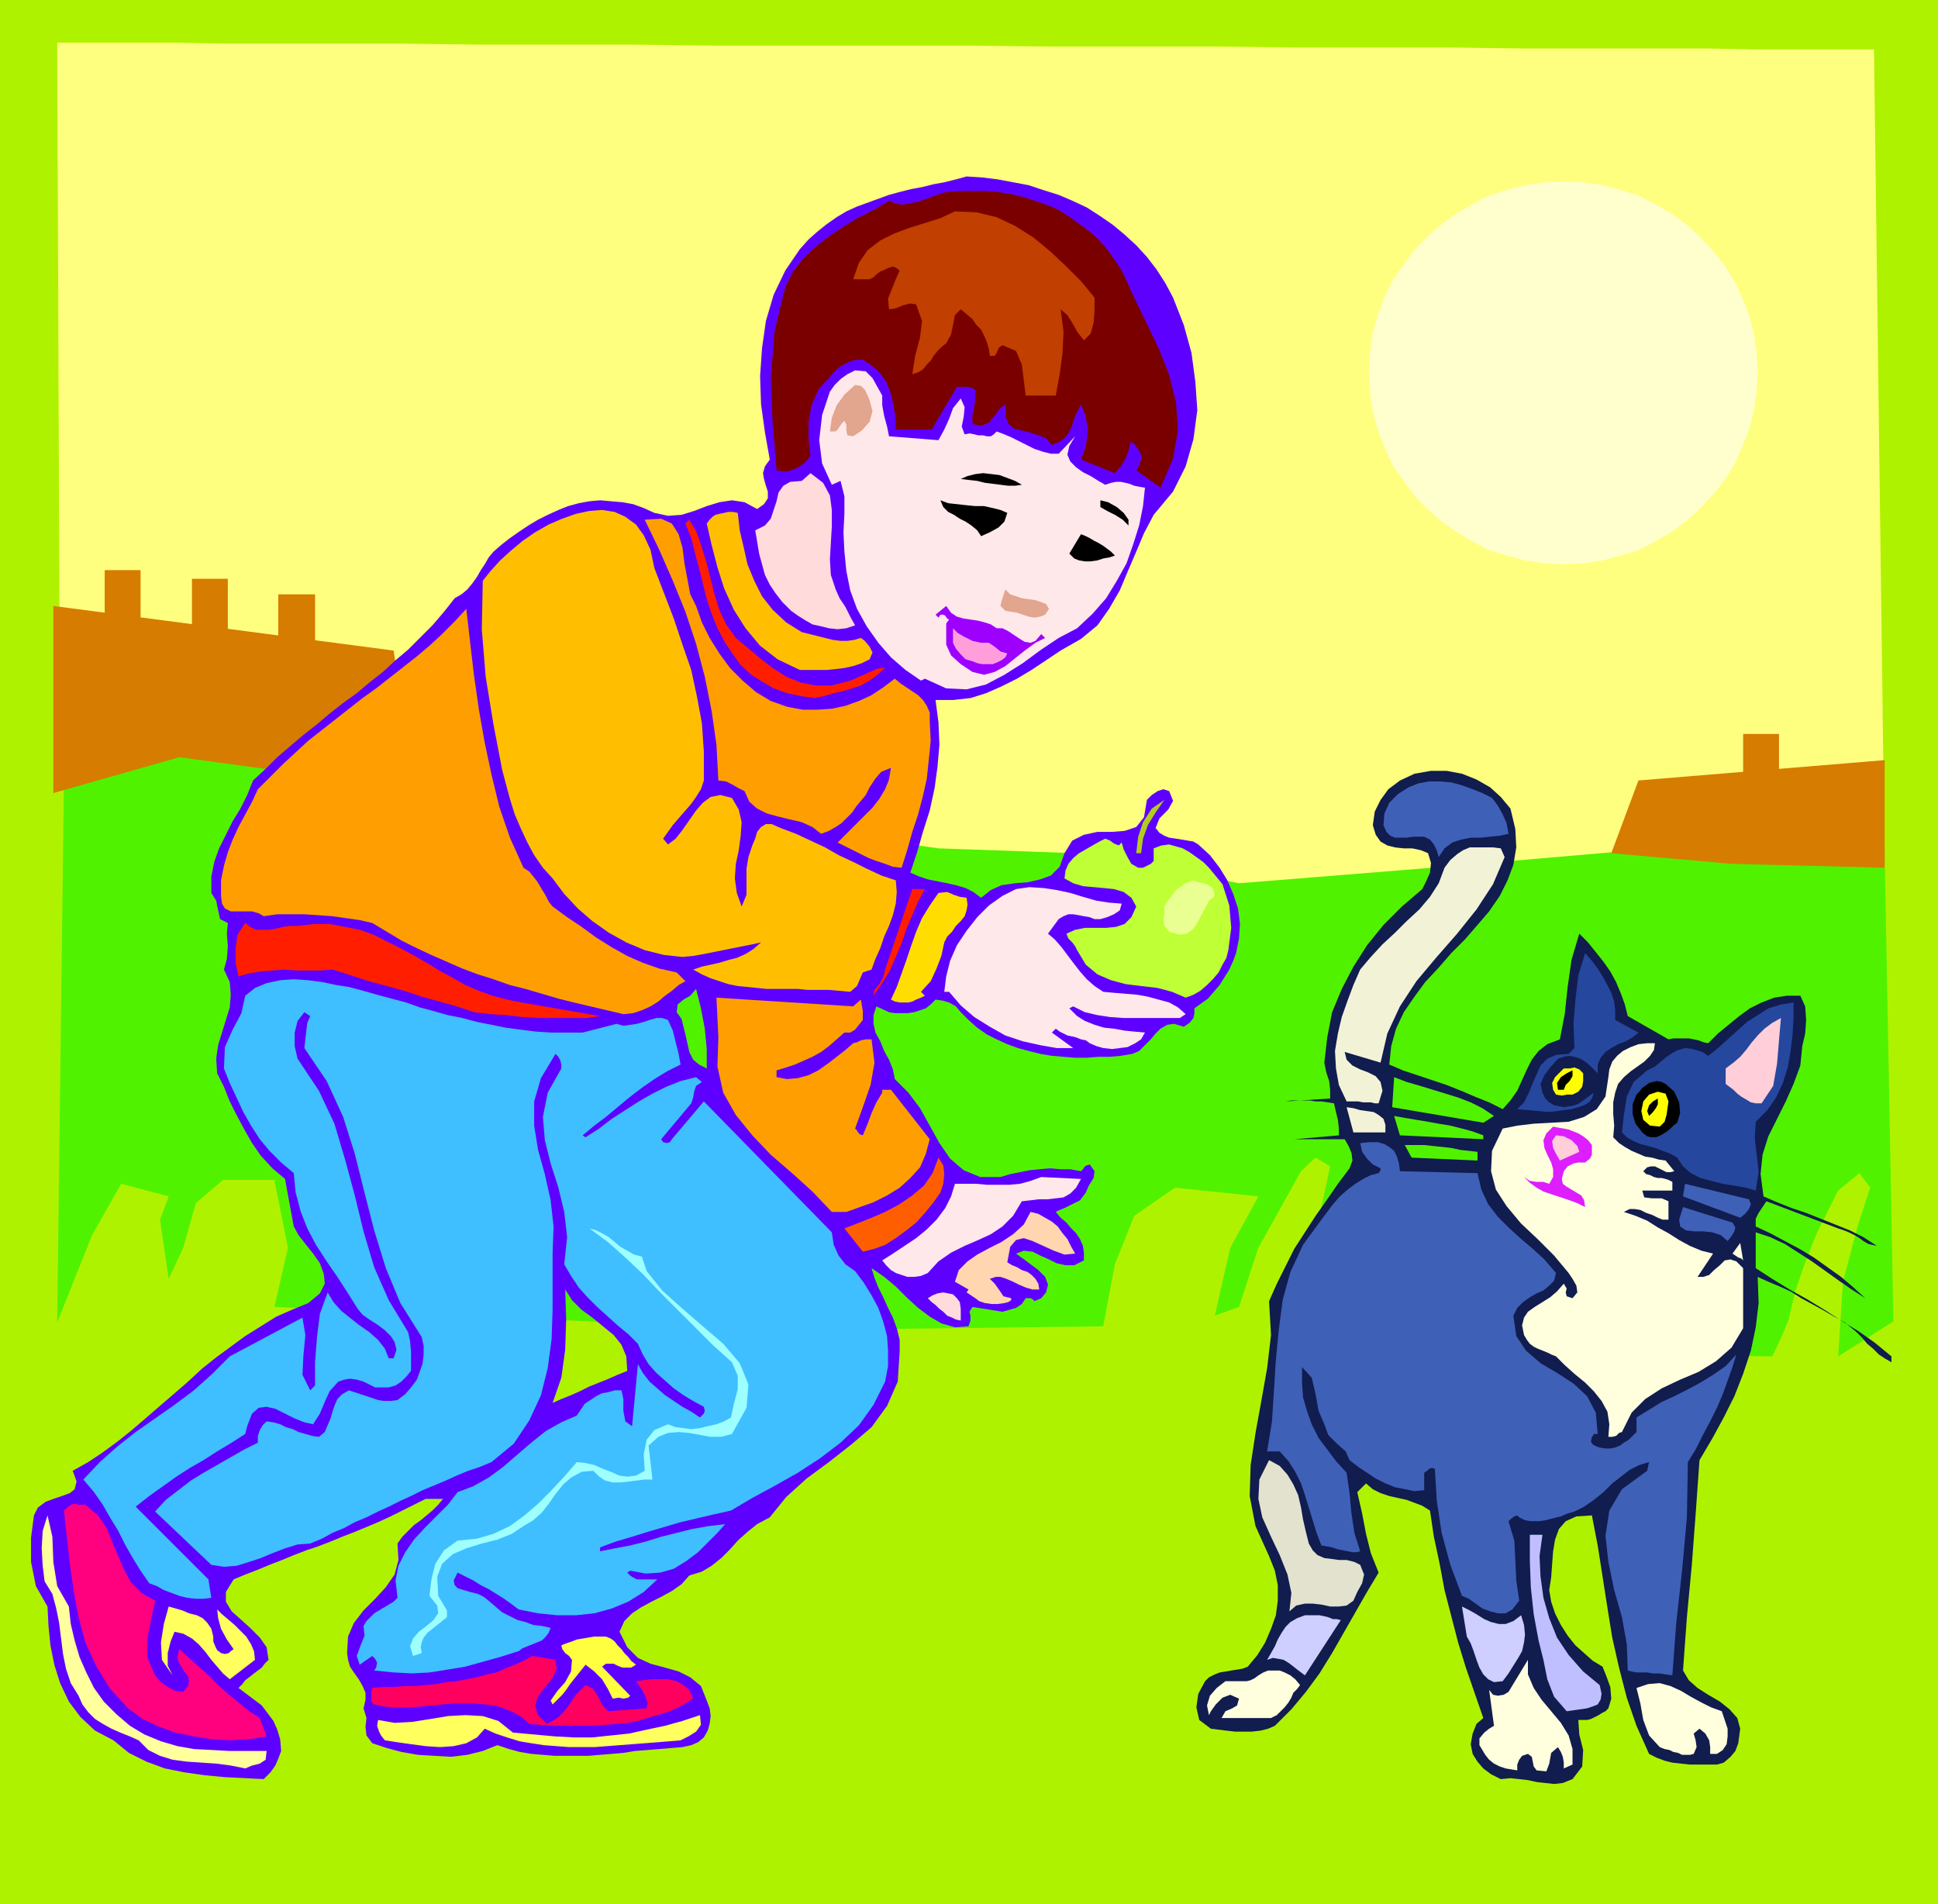
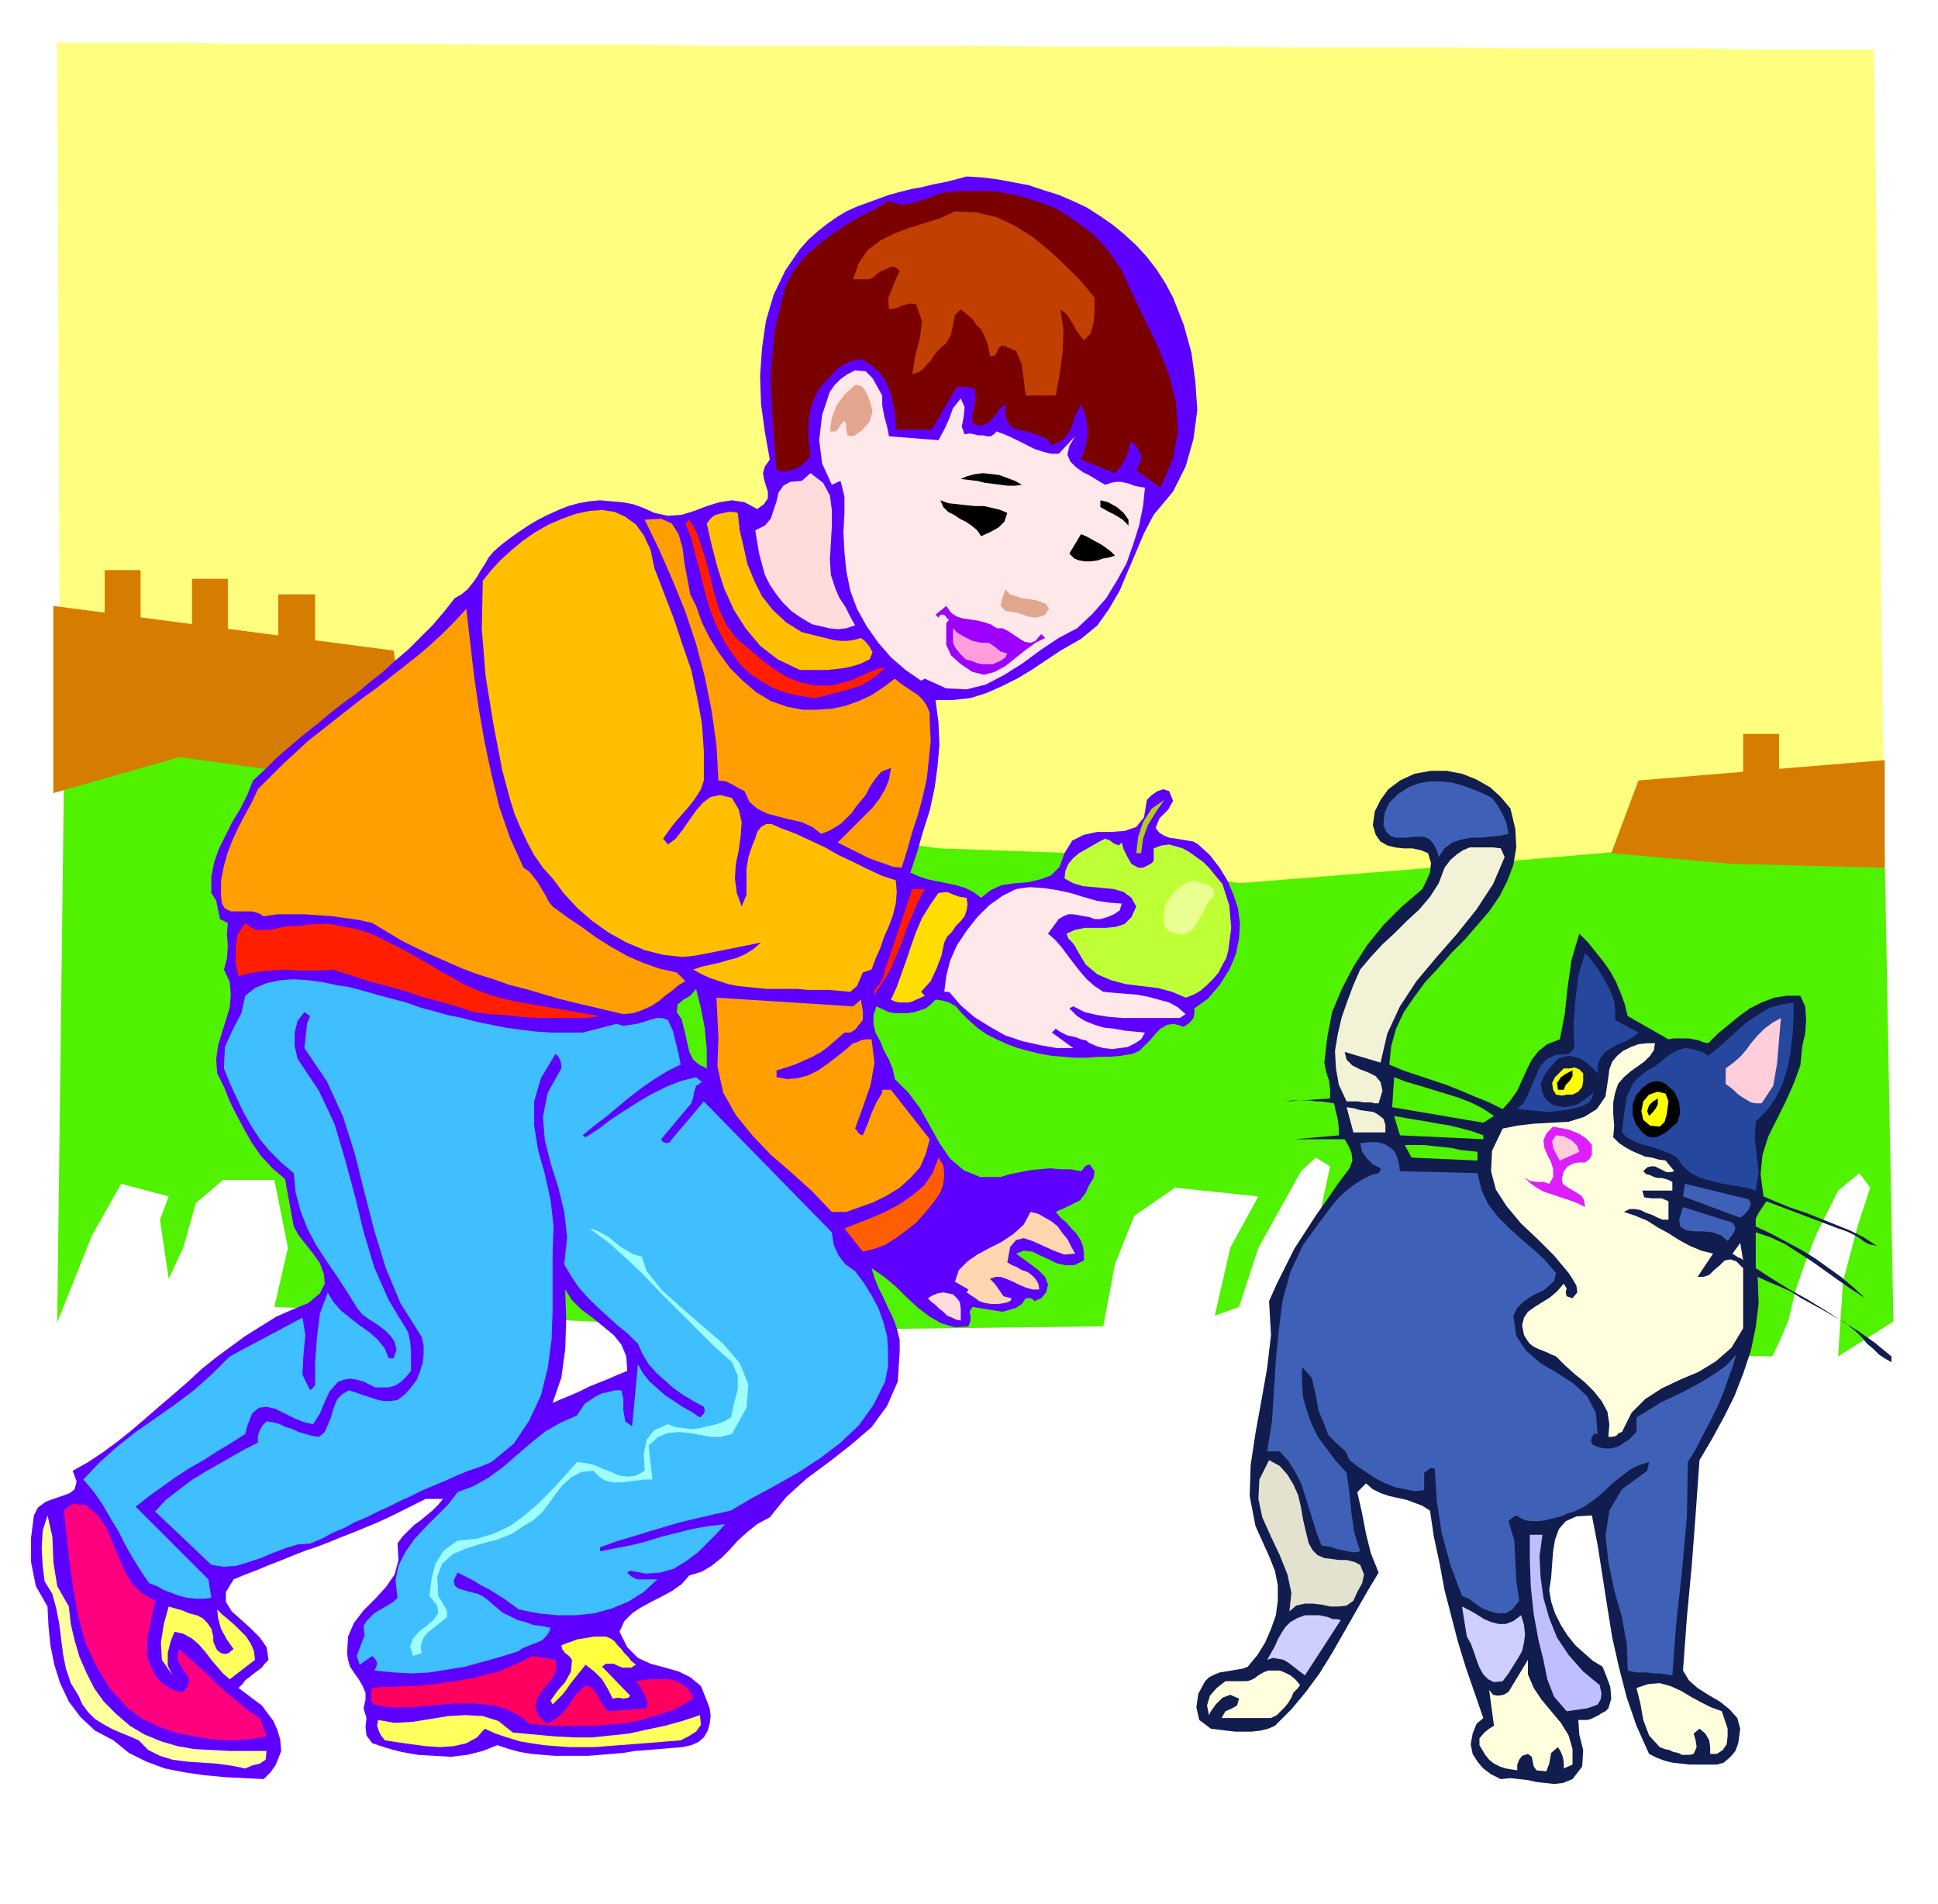
<svg xmlns="http://www.w3.org/2000/svg" fill-rule="evenodd" height="1.964in" preserveAspectRatio="none" stroke-linecap="round" viewBox="0 0 1999 1964" width="1.999in">
  <style>.pen1{stroke:none}.brush5{fill:#d67c00}.brush9{fill:#ffe8ea}.brush10{fill:#e2a58e}.brush11{fill:#ffdbdb}.brush12{fill:#000}.brush14{fill:#ff9e00}.brush15{fill:#ff1e00}.brush19{fill:#3f60b7}.brush22{fill:#f2f2d6}.brush25{fill:#26479e}.brush27{fill:#ffced8}.brush28{fill:#ffd}.brush29{fill:#ff0}.brush38{fill:#ffff5e}</style>
-   <path class="pen1" style="fill:#aff200" d="M0 0h1999v1964H0V0z" />
+   <path class="pen1" style="fill:#aff200" d="M0 0v1964H0V0z" />
  <path class="pen1" style="fill:#51f200" d="m59 1364 36-90 30-53 49 13-9 24 9 61 15-32 13-46 28-24h53l14 70-14 61 522 24 333-4 12-64 20-50 42-29 86 9-29 53-16 70 25-9 20-61 44-79 15-14 15 9-11 51-4 138 471 7 3-6 7-15 7-17 3-13 4-17 9-26 9-23 4-10 22-44 22-18 11 15-13 40-15 57-5 77 57-36-9-483-188-29-380 48-340-24-818-136-152 62-7 563z" />
  <path class="pen1" style="fill:#ffff7f" d="m59 44 3 757 140-33 766 107 141 5 169 31 199-16 279-24 188 24-11-844h-123l-50-1h-189l-73-1h-159l-84-1h-173l-87-1H734l-84-1H492l-73-1H230l-49-1H59z" />
  <path class="pen1 brush5" d="M55 625v193l130-37 243 33-22-143-351-46z" />
  <path class="pen1" d="m1210 307 11 28 8 29 4 30 2 29-4 30-8 28-13 26-20 24-10 19-8 19-9 21-8 19-11 19-12 17-17 14-21 12-15 10-15 10-15 9-16 8-16 7-16 5-18 2h-18l3 23 1 23-2 23-3 22-5 23-7 22-6 21-7 21 9 4 9 3 10 2 10 2 9 2 10 3 8 4 8 6 10-8 11-5 14-2 13-1 13-3 11-4 9-9 5-14 8-13 12-6 14-3h15l13-1 12-4 8-10 3-18 5-5 6-4 6-2 6 2 4 10-5 9-9 9-4 10 4 5 5 3 5 2 7 1 6 1 6 1 6 1 5 3 12 11 10 13 8 13 6 14 5 15 2 16-1 15-3 15-3 8-4 9-5 8-5 8-6 7-6 7-7 5-7 5v5l-1 5-4 5-6 4-10-3-7 1-7 4-5 5-5 6-6 6-6 6-7 3-12 2-11 1h-12l-12 1h-12l-12-1-12-1-12-2-12-3-11-3-11-4-11-5-10-5-10-7-9-8-8-8-5-6-7-4-7-2-7-1-5 5-5 4-6 2-6 2-7 1h-13l-6-1-13-6-3 9v9l2 9 5 9 4 10 5 9 4 10 2 10 14 14 12 16 10 18 10 18 11 16 14 12 17 7h21l10-3 10-2 10-2 10-1 11-1 11 1h10l11 2 2-2 2-3 2-1 3-1 5 7-1 7-5 8-3 7-3 4-3 4-4 2-4 2-4 2-4 2-5 2-4 2 5 6 6 5 5 6 5 5 4 6 3 7 1 7v8l-10 5h-9l-9-2-8-4-9-4-8-4-9-1-8 3 4 3 3 2 4 3 4 3 4 3 4 3 4 4 3 3 3 8-2 8-5 6-7 3-2-2-2-1h-5l-4 6-6 4-7 2-7 2-31-5-3 5 1 4v5l-2 6-14 1-14-4-12-7-12-9-12-11-11-11-12-10-13-9 3 10 4 10 5 10 5 11 5 10 4 11 3 12v12l-2 31-11 25-16 22-21 18-23 18-23 17-21 19-17 21-13 7-10 8-10 9-8 9-9 9-10 8-10 6-13 4-8 9-10 7-11 6-10 5-11 6-9 6-8 8-5 11 8 16 11 11 13 6 15 4 14 4 12 6 11 9 6 15 3 8 1 8-1 8-2 7-4 7-6 5-7 3-9 2-12 1-12 1-12 1-13 1-12 2-12 1-12 1-12 1h-35l-12-1-12-1-12-2-11-3-12-4-15 6-16 4-17 2-17-1-17-1-17-3-15-4-15-5-6-8-1-9 1-9-3-10 2-9v-7l-3-7-4-7-5-7-4-6-2-7-1-7 1-17 6-14 10-13 12-12 11-12 9-13 4-15-1-17 5-7 6-6 6-6 7-5 6-5 6-5 6-6 5-6h-18l-12 6-12 6-12 6-13 6-12 5-12 5-13 5-12 5-13 5-12 4-13 5-12 5-13 5-12 5-13 5-12 5-8 13v10l6 10 9 8 10 9 10 10 7 10 2 13-4 4-3 4-4 3-4 3-5 4-4 3-3 4-4 4 8 6 8 6 8 6 6 8 6 8 4 9 3 10 1 12-3 8-3 7-5 7-7 7-20-1-20-1-21-2-21-3-20-4-19-7-18-9-16-13-19-10-15-14-12-16-9-19-6-19-4-20-2-20-1-20-12-21-5-25v-25l3-23 4-8 8-6 8-3 9-3 8-3 5-4 2-8-4-11 16-9 15-10 15-11 15-12 14-12 15-13 14-12 15-13 14-13 15-12 15-11 15-11 16-10 16-10 16-7 17-7 12-10 5-10-1-10-4-11-7-10-8-10-7-9-5-9-9-49-13-11-12-13-9-13-8-14-8-15-7-14-6-15-7-14-1-15 2-14 4-13 4-13 4-13 1-13-1-13-6-13 3-11 1-13-1-13 1-11-8-4-2-9-2-10-5-8v-17l3-15 5-14 7-14 7-14 8-13 7-14 6-15 13-12 12-12 14-12 13-11 14-11 13-11 14-11 14-10 13-11 14-11 13-12 13-11 13-13 12-12 12-14 11-14 7-4 6-5 5-6 5-7 4-7 4-6 4-7 5-6 8-7 9-7 10-7 9-6 10-6 10-5 11-5 10-4 11-3 11-2 11-1 11 1 12 1 11 2 11 4 11 5 14 3 14-1 13-4 13-5 13-4 13-2 13 2 13 7 7-5 4-6v-7l-2-6-2-7-1-6 2-7 5-7-5-28-4-29-1-29 2-29 4-28 8-27 12-25 15-22 9-10 9-8 10-8 10-7 10-6 11-5 11-4 11-4 11-4 11-3 12-3 11-2 12-3 11-2 12-3 11-3 16 1 16 2 16 3 16 3 15 5 16 5 14 6 15 7 14 9 13 9 12 10 12 11 11 12 10 13 9 14 8 15zm-481 795v-20l-2-21-4-21-5-20-6 7-7 4-6 5-1 8 5 7 2 8 2 8 2 9 2 9 4 8 6 5 8 4zm-82 312-1-15-5-12-8-10-11-9-11-9-11-8-10-10-7-11 1 31-1 31-4 29-9 26 9-4 10-4 9-4 10-5 10-4 10-4 9-4 10-4z" style="fill:#5e00ff" />
  <path class="pen1" style="fill:#7a0000" d="m1157 279 12 26 13 27 13 27 11 28 7 28 2 29-5 29-13 30-25-18 3-5 2-6v-5l-3-6-2-2-1-2-2-2-3-1-2 9-3 8-5 8-6 7-35-14 5-14 2-15-2-15-5-13-3 6-3 6-2 6-2 6-3 6-4 5-6 4-7 3-6-7-8-3-9-3-8-2-8-2-6-5-3-8v-12l-4 3-3 3-3 5-4 4-3 4-5 2-5 1-7-2v-9l2-9 1-8v-9l-4-2-5-1h-10l-26 44h-37v-11l-2-11-2-11-3-9-4-9-6-8-8-7-9-6h-7l-7 2-6 3-6 4-5 5-5 6-5 5-5 6-7 16-3 17v18l2 17-3 4-4 4-4 3-4 2-5 2-4 1h-6l-5-1-4-48-2-48 4-48 11-45 8-16 11-14 13-12 14-11 15-10 15-9 16-8 15-9 7 3 7 1 7-1 8-2 7-2 8-3 8-3 7-2 14-1h26l14 1 12 2 13 3 12 4 12 4 12 5 11 7 10 7 11 8 9 8 9 10 8 11 8 12z" />
  <path class="pen1" style="fill:#c13f00" d="M1129 307v13l-1 13-3 11-7 7-7-9-5-9-5-8-7-6 3 23-1 22-3 22-4 22h-31l-2-16-2-16-6-14-14-6-4 3-2 5-2 3h-5l-1-7-2-7-3-7-3-6-5-5-4-6-6-5-6-5-6 6-2 10-2 10-5 9-5 4-4 4-4 5-3 5-4 4-4 5-5 3-6 2 3-19 5-19 2-17-6-17-6-1-8 2-7 3-7 1-1-11 4-10 4-10 4-9-4-3-3-1-4 1-4 2-5 2-4 3-3 3-4 2h-17l6-17 9-13 13-10 14-7 16-6 16-5 16-5 15-7 22 1 21 5 19 9 19 12 17 14 16 15 16 16 14 17z" />
  <path class="pen1 brush9" d="M910 408v10l2 11 3 11 2 10 51 4 6-11 5-11 4-11 8-10 4 9-1 10-2 10 3 8 5-1 5 1 4 1h5l4 1h4l3-2 3-3 8 3 7 3 8 4 8 4 8 4 9 3 8 2h8l17-18-6 10-2 9 3 7 6 6 7 5 8 4 8 5 7 4 6-2 5-1h5l5 1 4 1 5 2 5 1 6 1-2 19-4 20-6 19-7 20-10 18-11 18-14 16-16 15-19 10-18 12-19 14-19 12-19 10-20 5-21-1-22-10-4 2-16-11-15-13-13-15-12-17-10-18-7-19-4-20-2-20-1-20 1-19v-18l-4-16-9 4-10-22-3-24 3-26 8-24 5-7 6-6 7-5 8-4 11 1 7 7 5 9 5 9z" />
  <path class="pen1 brush10" d="m897 413 3 11-3 11-8 9-9 6-6-1-1-5v-6l-2-4-3 3-2 3-2 3-2 2h-6l2-14 5-13 8-11 11-10 6 1 4 4 3 6 2 5z" />
  <path class="pen1 brush11" d="m862 608 4 9 6 9 5 10 5 9-9 3-9 1-9-1-8-2-9-2-7-4-8-5-7-5-9-9-7-9-6-9-5-10-3-11-3-11-2-12-2-12 10-5 6-7 3-9 3-9 2-9 5-7 7-4 12-1 9-8 13 10 7 13 2 15v17l-1 17-1 17 1 16 5 15z" />
  <path class="pen1 brush12" d="m1054 500-7 1h-7l-8-1-8-1-8-1-8-2-9-1-8-1 7-3 8-2 8-1 9 1 8 1 8 3 8 3 7 4zm-15 29-3 9-6 6-9 5-9 4-4-6-6-5-6-4-6-3-6-4-6-3-5-5-3-7 8 3 9 1 9 1 10 1h9l9 2 8 2 7 3zm125 7v6l-6-6-8-5-8-4-7-4v-7l8 2 9 5 7 6 5 7z" />
  <path class="pen1" d="m675 586 10 26 10 26 9 27 9 26 6 28 5 27 2 29v30l-3 9-5 8-5 7-6 7-7 8-6 7-5 7-5 7 5 6 8-6 7-9 7-10 7-10 7-8 8-6 10-2 12 3 7 12 3 13-1 14-2 15-3 14-1 15 2 15 5 14 5-12v-27l2-12 2-6 2-6 3-7 2-7 4-5 5-3h6l9 4 16 6 15 7 15 7 14 8 15 7 14 7 15 7 15 5 1 12-1 12-3 12-4 11-5 11-4 12-5 11-4 11-9 3-3 7-3 7-7 6-11-1-11-1h-22l-10-1h-32l-10-1-10-1-10-1-10-2-9-3-9-3-9-4-9-5 9-3 9-2 9-2 10-3 8-2 9-4 8-5 8-7-9 2-10 2-10 2-10 2-10 2-10 2-11 2-11 1-19-2-20-5-19-8-18-10-17-12-15-13-14-15-12-16-10-11-9-13-7-13-7-15-6-14-5-16-4-15-4-15-9-47-8-49-4-49 1-50 8-10 10-11 11-10 12-10 13-9 14-8 14-6 14-5 14-3 13-1 13 2 11 5 11 8 8 11 7 15 4 19zm86-57 2 18 4 17 4 18 7 17 8 16 11 14 14 13 16 10 8 2 8 2 8 2 8 2 8 1h7l7-1 7-2 4 3 5 6 3 6-3 7-8 4-9 3-9 2-8 1-10 1h-28l-23-11-18-14-15-18-12-19-10-22-7-22-6-23-5-22 3-4 3-3 3-2 4-1 5-1 4-1h5l5 1z" style="fill:#ffbf00" />
  <path class="pen1 brush14" d="m718 625 6 17 8 16 10 16 11 15 13 13 14 12 15 9 17 6 16 3h15l15-1 14-3 14-5 13-6 12-8 12-9 6 5 6 4 6 4 6 4 5 5 4 6 3 7v9l1 20-2 20-2 19-4 18-5 19-6 18-5 18-6 19-9-1-8-3-9-3-8-3-8-4-8-4-8-4-8-4 9-9 9-9 9-9 9-9 7-9 6-10 4-10 2-12-10 4-6 7-6 9-4 8-5 6-5 6-4 6-6 6-5 5-6 4-7 4-8 3-9-7-11-5-13-3-12-3-11-3-10-5-8-7-5-11-6-3-7-4-6-3-8-1-2-37-5-35-7-35-9-34-11-33-13-32-14-32-15-31 17-1 11 5 7 11 4 14 2 16 3 16 3 16 6 12z" />
  <path class="pen1 brush15" d="m759 658 12 10 13 11 13 10 14 9 15 6 15 3h17l19-5 5-2 4-2 5-2 4-2 5-2 4-2 5-1h4l-8 7-8 6-9 5-9 3-10 3-9 2-10 3-10 2-14-2-14-3-14-5-12-7-11-7-11-10-8-11-8-12-8-15-6-15-5-15-4-16-4-16-4-15-4-16-6-15 4-4 8 14 5 15 5 16 4 16 4 16 5 16 7 15 10 14z" />
  <path class="pen1 brush12" d="m1150 573-6 2-6 1-6 2-7 1h-6l-6-1-5-2-5-5 12-20 5 2 4 2 5 3 4 2 5 3 4 3 4 3 4 4z" />
  <path class="pen1 brush10" d="m1082 628-4 6-5 2-6 1-6-1-6-2-6-2-6-1-6-1-5-5 1-5 2-6 2-6 5 5 6 2 6 2 7 1 7 1 6 2 5 2 3 5z" />
  <path class="pen1" style="fill:#9e00ff" d="M1028 648h6l6 3 6 4 6 4 5 3 6 1 5-2 6-7 4 4-10 5-11 8-10 8-10 8-11 6-11 3-12-3-12-8-10-9-5-11v-22l3-4-2-1-2-3-2-1h-3l-2 3-3-3 11-9 5 7 6 4 7 2 7 1 7 1 8 2 6 2 6 4z" />
  <path class="pen1 brush14" d="m540 895 6 4 4 5 4 5 3 5 3 5 3 5 3 6 4 5 15 11 15 10 15 11 16 10 16 9 16 7 17 6 18 4 9 9-7 4-7 6-7 5-7 6-8 5-9 4-9 3-10 1-17-4-17-4-17-4-16-4-17-5-17-5-16-4-17-6-16-5-16-6-16-7-16-7-15-7-16-8-15-9-15-9-13-3-14-2-14-2-14-1-15-1h-28l-14 2-5-3-7-2h-22l-6-3-3-5-1-8v-16l3-15 4-14 5-13 6-13 7-13 7-13 6-13 13-13 13-13 13-12 13-12 14-11 14-11 14-11 14-11 14-10 14-11 14-11 14-11 13-11 13-12 13-13 12-13 4 35 4 34 5 35 6 34 7 33 8 33 11 32 14 31z" />
  <path class="pen1" style="fill:#ff9edb" d="M1012 663h8l6 4 6 5 7 2-2 4-4 3-4 2-5 2h-11l-5-1-5-2-7-2-5-5-5-6-3-6v-15l5 5 7 4 8 4 9 2z" />
  <path class="pen1" d="m1558 834 5 21 1 19-3 18-6 16-8 16-11 16-12 14-13 15-14 14-13 15-14 15-11 15-11 16-8 17-5 18-2 19 14 6 15 5 15 5 15 5 15 6 14 6 15 6 14 7 8-9 7-10 5-11 5-11 5-10 7-9 9-7 13-5 5-26 3-28 4-28 8-27 9 9 8 10 8 10 7 10 6 11 5 12 4 11 3 12 42 24 5-1h16l5 1 5 1 5 2 5 1 10-10 11-9 11-9 11-8 12-6 13-5 13-2h14l5 11 1 14-1 14-3 13-2 20-7 19-8 18-9 18-9 18-6 19-2 20 3 23 14 6 15 6 15 5 15 6 15 6 15 6 14 7 14 9-5-1-4-1-5-3-4-3-5-3-6-3-5-2-6-2-74-28-4 6-4 6-3 6v8l15 7 15 8 15 8 15 9 14 10 14 10 13 11 12 11-14-9-13-9-14-10-14-10-14-9-14-9-15-7-15-5v37l17 11 18 11 18 10 18 11 17 11 18 11 17 12 17 14v6l-7-4-6-4-6-6-6-5-5-6-6-6-6-5-6-5-11-6-12-7-11-6-11-6-11-7-11-5-12-5-11-5 1 27-3 25-5 24-8 24-9 23-11 22-12 22-13 22-4 56-4 53-5 53-4 55 6 10 9 8 11 7 12 7 10 8 8 9 3 11-2 15-3 8-5 6-7 6-7 2h-28l-9-1-9-1-8-2-8-3-8-4-13-29-10-29-8-31-7-31-5-31-5-32-5-32-6-31-16 1-11 5-7 8-4 11-2 12-1 13-1 14-2 13 2 12 4 12 6 12 7 11 8 10 9 8 9 8 10 6 4 10 4 11 1 12-3 10-3 3-4 2-3 2-4 2-4 2-4 1h-9l1 15 4 16-1 17-10 13-10 4-9 1-9-1-9-1-9-2-9-1-9-1-10 1-10-5-8-6-6-7-5-8-2-10 2-11 4-10 7-6-9-26-9-26-8-26-7-27-7-27-5-27-6-28-4-27-8-5-8-3-8-3-9-2-9-2-9-3-8-4-7-6-9 9 5 22 4 21 5 20 8 20-12 20-12 21-12 21-12 21-13 21-14 19-15 18-17 17-7 3-8 2-9 1h-17l-9-1-8-1-8-1-12-9-3-13 2-14 7-13 4-4 6-3 5-2 6-1 6-1 6-1 6-1 5-2 10-12 8-13 6-14 5-14 2-15v-16l-3-15-6-15-14-31-6-31 1-32 5-33 6-33 6-34 4-34-2-35 8-18 9-18 9-18 11-17 11-17 12-17 11-16 12-16 3-8-1-8-3-7-4-7h-52l46-4v-7l-1-9-2-8-2-9-6-1-7-1h-6l-6-1h-19l-6 1 46-3v-9l-1-9-3-9-2-10 3-26 5-26 10-24 12-23 14-22 17-21 19-19 21-18 4-8 4-9 1-10-3-10-7-3-9-2h-9l-9-1-8-2-7-4-5-7-3-10 2-14 6-12 8-11 12-9 15-7 17-3h16l16 3 15 6 14 8 11 10 10 12zm-34 354-9-1-9-1-9-2-9-1-10-1-9-1h-20l7 13 68 3v-9zm6-17-11-4-11-3-12-3-12-2-11-2-12-2-12-2-11-2 6 20 86 4v-4zm11-20-12-8-12-6-13-5-13-4-13-4-13-4-14-4-13-5-2 31 94 16 11-7z" style="fill:#111c4f" />
  <path class="pen1 brush19" d="m1539 823 6 8 5 9 4 9 2 11-9 2-10 1-10 1h-10l-10 2-9 3-8 6-6 9-2-7-3-6-4-5-6-3h-11l-7 1h-12l-5-2-4-4-3-7 1-12 5-11 9-9 11-7 10-4 11-2h11l12 1 11 3 11 4 10 4 10 5z" />
  <path class="pen1" style="fill:#b2cc1c" d="m1201 825-9 13-8 13-5 14-2 15h-5l2-17 5-15 9-14 13-9z" />
  <path class="pen1" style="fill:#bfff35" d="m1157 869 2 7 4 8 4 7 7 4h5l4-2 4-2 3-3v-13l8-3 8-1 7 2 7 2 7 4 7 5 7 5 6 6 14 17 7 22 2 23-3 23-2 8-4 7-4 8-6 7-6 6-7 6-7 4-8 3-14-6-15-4-17-2-16-2-15-4-14-6-12-10-9-15-2-4-3-4-4-4-2-5 9-4 10-2h22l10-1 9-3 7-7 5-11-5-9-8-6-10-3-10-1-11-1-11-1-10-3-9-5 1-8 3-7 5-6 6-5 7-4 7-4 7-4 6-3 5 2 4 3 5 2 3-3z" />
  <path class="pen1 brush22" d="m1552 884-12 28-17 26-20 25-21 24-21 25-17 26-13 28-7 30-37-11 2 8 6 6 8 4 8 3 8 4 5 6 2 9-4 13h-4l-4-1h-8l-5-1h-12l-8-17-3-17-1-18 3-18 4-17 6-17 6-16 7-16 11-13 12-13 13-12 12-12 13-12 11-13 9-14 6-16 6-8 7-6 6-4 7-3h24l8 1 4 9z" />
  <path class="pen1" style="fill:#eaff91" d="m1253 924-6 5-4 8-4 7-4 8-5 7-6 4-7 1-11-3-5-6-1-7 1-7v-6l5-8 7-9 8-6 9-4 7 2 8 2 6 4 2 8z" />
  <path class="pen1 brush9" d="m1157 932-2 7-6 4-7 3-7 2h-6l-5-2-6-1-5-1-6-1h-5l-5 2-5 3-11 15 7 6 7 8 6 8 6 8 7 9 7 8 8 7 9 6 11 1 12 1 12 1 11 2 11 3 11 3 9 5 8 7-6 4h-58l-14-1-13-2-13-3-12-6-4 2 8 8 8 5 10 4 10 3 10 1 11 2 10 1 11 1-4 7-6 4-8 4-8 1-8 1-9-1-7-2-7-3-4-3-5-1-5-2-4-1-5-1-4-2-4-2-4-3-4 4 22 16h-17l-17-3-18-4-18-6-16-9-16-10-14-12-12-14h-5l2-16 4-16 7-16 10-15 11-14 12-12 14-10 14-7 14-2 15 1 13 2 14 3 13 4 14 4 13 2 13 1z" />
  <path class="pen1 brush15" d="m954 917-7 13-6 14-6 14-5 15-6 14-6 14-8 13-9 13 1-6 5-6 4-7 2-8 28-83h13z" />
  <path class="pen1" style="fill:#fd0" d="m997 926 1 7-1 6-2 6-4 5-5 5-4 6-5 5-3 6-3 14-5 13-6 13-10 11 4 4-4 2-5 2-4 2-4 1h-9l-5-1-4-2 6-13 5-14 5-14 5-15 5-14 6-14 8-13 9-13 9-1 7 3 6 2 7 1z" />
  <path class="pen1 brush15" d="m307 955 17-2h16l16 3 15 3 14 5 14 7 14 7 13 7 14 8 13 8 13 7 14 8 14 6 14 5 15 4 15 3 81 14-14 2h-49l-17-1-17-2-17-1-16-2-18-6-18-5-18-5-18-6-18-5-19-5-18-6-19-6-12 1h-25l-12-1-13 1-12 1-12 2-11 3-3-14v-15l2-14 8-12 5 4 6 3h13l7-1 8-2 7-1h8z" />
  <path class="pen1 brush25" d="m1666 1052 24 13-6 5-7 4-8 3-7 4-6 4-5 6-3 7v9l-4-4-4-4-5-4-5-3-6-2-6-1-5 1-6 2-8 9-6 8-4 9 2 9 3 6 4 4 5 3 5 1 5 1 6-1 5-1 5-2 15-11-2 6-3 4-5 3-6 2-7 2-8 1-7 1-8 1-33-3 7-7 5-10 4-10 4-9 4-9 7-7 9-4 13-1 6-6-1-25 2-25 3-25 7-23 7 8 6 8 5 8 5 9 4 8 3 9 1 9v10z" />
  <path class="pen1" style="fill:#3fbfff" d="m636 1056 7 2 7-1 7-1 7-2 6-2 7-2h6l6 2 5 11 3 12 3 12 2 11-14 7-13 8-13 9-13 10-12 10-12 10-12 9-12 10 3 2 14-9 13-10 14-9 14-9 14-8 14-7 15-6 16-4 6 5-6 4-2 6-1 6-2 6-31 37 2 3 4 1 3-1 2-3 33-39 132 135 2 13 5 11 7 9 10 7 9 12 8 13 7 13 5 14 4 15 1 15v16l-3 16-12 24-15 21-19 18-21 16-23 15-23 13-24 13-22 13-18 4-17 4-17 4-17 5-17 5-16 5-17 5-16 6v4l15-3 16-3 16-4 16-5 16-4 16-4 17-3 17-2-8 9-10 10-10 10-12 9-13 8-14 4-15 1-16-3-3 2 3 3 3 2 4 2h21l-14 13-16 10-17 7-18 5-19 2h-19l-20-2-20-4-8-6-7-5-8-5-8-5-8-4-8-5-8-4-8-4-4 8 1 5 3 3 6 2 7 2 8 2 6 3 5 4 7 6 7 6 8 4 8 4 8 2 8 3 9 1 9 2-2 5-3 4-4 4-5 2-5 2-5 2-5 2-4 3-19 6-18 5-18 5-18 3-19 3-18 1-19-1-20-2 2-3 1-5-2-4-3-3-13 9-3-9 4-11 4-10-1-10 3-5 4-4 4-4 5-3 5-3 5-3 5-3 4-4-2-18 3-15 7-14 9-13 11-12 12-12 12-12 10-13 16-6 16-9 15-11 15-13 14-12 15-12 16-9 16-7 4-6 4-6 6-4 6-4 6-3 6-1 7-2h7l2 9v12l2 11 7 5 6-64 5 9 7 9 8 7 8 7 9 6 9 6 9 5 9 6 2-2 2-2 1-3-1-4-11-6-10-6-10-7-9-8-9-8-8-9-6-10-5-11-10-10-11-9-11-10-10-9-10-10-9-10-8-12-7-12 3-28-3-26-6-25-8-25-6-24-2-24 5-25 14-25v-4l-1-4-2-4-3-3-15 25-7 24v25l4 25 7 25 6 27 3 27-1 28v58l-1 30-4 30-7 28-12 26-16 24-23 19-12 5-12 4-12 5-11 5-12 5-12 5-12 6-11 5-12 6-11 5-12 6-12 5-11 6-12 5-11 6-12 5-13 1-13 4-13 5-12 5-12 4-13 4-13 1-13-2-58-55 11-12 13-10 13-10 13-8 14-8 14-8 14-8 14-7v-7l2-6 3-5 4-4 7 1 7 2 6 3 7 2 6 3 7 2 7 2 7 1 6-5 3-7 3-7 2-7 2-6 3-7 5-5 7-4 6 2 6 2 6 2 6 2 6 2 6 1h7l7-1 8-6 6-7 6-8 3-8 3-9 1-9v-9l-2-9-22-35-15-36-12-39-10-39-10-40-12-38-17-37-23-34 1-9 1-9 1-8 3-7-6-4-7 9-3 12v14l3 13 22 33 16 34 11 37 10 37 9 37 11 37 15 34 20 33 2 9 1 11v20l-5 6-5 5-6 4-7 2h-14l-6-3-6-3-7-2-7-1-6 1-6 2-9 10-5 11-5 12-7 11-9-2-10-4-10-5-10-5-9-2-8 1-7 6-5 13-2 8-14 9-15 9-14 9-14 8-14 9-14 10-14 10-14 11 75 75 3 19-8 1h-8l-9-1-8-2-8-3-8-3-7-4-8-3-9-13-8-13-8-14-7-14-8-13-8-14-9-13-11-13 17-18 18-16 19-15 20-14 20-14 20-15 19-17 18-18 75-40 3 18-2 21-1 20 8 16 5-5v-24l2-26 3-24 8-22 6 10 8 9 10 8 9 7 10 7 9 8 7 9 4 10h5l3-9-2-8-4-6-6-6-8-6-8-5-7-5-5-6-10-16-11-17-11-16-11-17-9-17-7-18-5-19-2-20-13-11-12-12-10-12-9-14-8-14-7-15-7-15-6-15 1-22 8-18 9-17 4-18 10-8 12-5 14-3 14-1 15 1 15 2 14 3 13 2 15 4 14 4 15 4 15 4 14 5 15 4 14 4 15 3 15 4 15 3 15 3 15 2 16 2 16 1h32l35-9z" />
  <path class="pen1 brush14" d="m888 1031 1 6 1 6v9l-4 5-4 5-5 3h-6l-8 7-8 7-8 6-9 5-9 4-9 4-9 3-10 3v7l11 2 11-1 11-3 10-5 10-7 9-7 9-7 8-7 4-1 4-2 5-1h6l3 24-4 23-8 23-8 22 2 2 1 2 2 2 3 1 5-12 4-11 5-11 6-10v-3h9l40 51-4 15-6 14-10 11-11 10-13 8-14 7-14 5-14 5h-15l-20-21-21-19-22-19-19-20-17-21-13-23-6-27 1-30-2-41 141 9 8-7z" />
  <path class="pen1 brush25" d="M1850 1034v16l-1 17-2 17-3 17-5 16-7 15-9 13-12 12-1 17 2 17 2 18-3 19-10-3-12-2-12-2-12-3-11-3-10-5-8-7-6-9-7-4-8-3-8-3-7-2-8-2-7-3-7-4-5-5 2-18 3-19 7-15 14-12 8-4 6-5 6-5 6-4 6-3 7-2 8 1 10 3 6 4 10-8 10-9 10-9 10-9 11-7 11-7 13-4 13-2z" />
  <path class="pen1 brush27" d="m1837 1050-2 23-2 24-4 23-12 18h-6l-5-1-5-3-5-3-4-3-4-4-4-3-4-3v-16l8-6 7-6 6-7 6-8 6-7 7-7 8-6 9-5z" />
  <path class="pen1 brush28" d="m1707 1076-1 7-4 6-6 6-7 5-7 5-7 6-6 7-3 9-2 10v12l1 12-1 12 6 6 6 4 7 4 7 3 7 3 7 1 7 2 7 1 9 11-4 1h-4l-4-2-4-2-4-2h-4l-4 1-4 4 3 3 4 1 4 2 4 1h4l4 1 3 1 4 2v9h-31l2 7 8 1h10l7 3v19h-6l-5-2-6-3-6-2-6-3-6-1h-5l-6 3 12 4 12 5 11 7 11 6 11 7 11 6 12 5 12 3-16 24h6l6-2 5-5 6-5 5-5 6-1 6 2 7 7v62l-12 20-16 14-18 11-19 8-19 9-17 11-14 14-10 20-3 1-3 3-4 1h-4l1-13-2-13-6-11-8-10-9-9-11-9-10-9-9-9-5-2-4-2-5-2-5-2-4-2-4-3-3-4-3-5-2-10 2-8 4-6 7-5 8-5 8-5 7-6 7-8 3 5-1 4 1 4 6 2 5-6-1-7-4-7-4-6-15-18-17-17-17-16-15-18-11-17-5-19 1-21 11-23 15-3 17-2 18-1 18-1 16-5 13-8 9-13 3-20 1-8 3-8 5-6 6-5 8-4 8-3 9-1h8z" />
  <path class="pen1 brush29" d="M1633 1107v8l-1 6-4 5-6 3h-6l-5 1-6-1-3-5-1-7 3-6 4-4 5-5h6l5-1 5 2 4 4z" />
  <path class="pen1 brush12" d="M1613 1124h-6l-1-7 4-6 6-4 6-3v6l-3 5-4 4-2 5zm105-6 9 8 5 11 1 11-3 10-4 3-4 4-4 3-5 3-5 2h-5l-4-1-5-4-7-9-3-10v-10l4-10 3-3 3-4 3-2 4-3 4-1 4-1 5 1 4 2z" />
  <path class="pen1 brush29" d="m1721 1136-1 7-1 7-2 7-5 5-10-1-7-6-2-9 2-10 6-7 9-3 8 2 3 8z" />
  <path class="pen1 brush12" d="M1710 1133v6l-2 4-3 4-4 4-2-5 2-6 4-4 5-3z" />
  <path class="pen1 brush22" d="M1429 1168h-33l-7-26 7 1 7 2 7 1 7 1 5 3 5 4 2 6v8z" />
  <path class="pen1" style="fill:#dd1eff" d="M1642 1181v10l-2 4-5 4h-7l-5 1-6 3-4 5-2 8 1 5 4 3 5 3 5 3 5 3 3 5 1 7-8-4-8-3-9-3-9-3-9-3-7-4-7-5-6-6 6 4 7 1h7l6 2 4-7v-8l-2-7-4-8-3-7-1-8 3-7 7-7 5 1 6 1 5 1 5 2 5 2 5 3 5 4 4 5z" />
  <path class="pen1 brush27" d="m1629 1188-20 9-4-7-3-6-1-7 4-6 8 1 8 4 6 6 2 6z" />
  <path class="pen1 brush19" d="m1444 1208 80 2 4 17 7 15 10 13 11 11 12 11 13 11 12 11 12 14-2 8-5 5-6 5-7 3-7 4-7 5-6 6-4 8 3 21 10 15 15 13 17 10 17 11 14 13 9 17 2 22h-4l-1 2-1 1-1 5 2 3 4 2 3 1 6 1h5l5-1 5-2 4-3 5-3 4-4 4-4v-15l13-8 13-8 13-6 14-7 13-7 13-8 13-9 11-12-4 13-5 14-5 14-6 14-7 14-8 15-7 14-8 13-1 57-5 55-6 54-4 54-7-1-6-1h-7l-6-1h-11l-5-1-4-1-1-27-5-28-8-28-6-29-3-27 4-26 13-22 26-19 2-9-10 3-10 5-9 7-9 7-9 9-10 8-10 7-10 5-7 2-7 3-8 2-8 2-7 1h-8l-6-1-6-3-2-2-3 1-4 3-2 2 6 20 1 20 1 21 3 21-7 9-7 4h-8l-8-2-8-3-7-5-7-5-7-3-12-32-9-33-5-33-2-33-3-1-3 1-2 2-3 2v18l-10 1-10-2-10-2-10-4-10-5-9-6-9-6-9-7-4-9-9-8-9-9-4-11-6-14-3-17-4-17-10-11v16l1 15 4 14 5 14 7 14 9 12 9 12 11 12 3 21 2 21 3 20 6 19-4 1h-4l-5-1-5-1-5-1-6-2-5-1-6-1-5-13-4-13-4-13-4-13-4-12-6-12-7-11-9-10h-13l5-31 2-31 2-32 3-31 4-31 8-29 13-28 19-26 6-8 6-8 7-8 8-7 8-6 8-5 8-4 8-2 1-1v-1l1-1v-2l-8-4-6-6-5-7-2-9 10-1h8l7 2 5 3 5 4 3 6 2 7 1 8z" />
  <path class="pen1" style="fill:#ff5e00" d="m970 1230-7 10-9 11-9 10-10 8-11 8-11 7-11 4-12 3-19-24 13-5 15-6 14-6 15-8 13-9 12-10 9-13 6-16 5 8 1 9-1 10-3 9z" />
-   <path class="pen1 brush9" d="m1115 1216-5 9-6 6-7 4-8 1-9 1h-9l-8 1-9 1-9 15-11 11-12 8-13 6-14 6-14 7-13 9-11 12-7 3-7 1h-7l-6-2-6-2-5-3-5-5-4-5 11-7 12-8 12-8 11-9 10-10 9-12 6-12 4-13h22l11 1h23l11-1 11-3 11-4 41 2z" />
  <path class="pen1 brush19" d="m1804 1237 2 5-2 5-4 5-5 4-59-22 2-13 66 16zm-17 24 3 5-1 4-3 5-4 5-7-6-9-3-10-1h-9l-8-1-6-4-1-7 4-13 51 16z" />
  <path class="pen1" style="fill:#ffd6af" d="m1109 1293-11 1-11-4-11-5-11-5-9-3-8 2-6 7-3 16 5 3 5 2 5 3 6 2 4 3 4 4 3 5 1 6h-7l-7-2-7-3-6-3-7-3-6-2h-5l-6 2 5 5 5 7 4 6 8 2v2l-3 2-4 1-7 1h-6l-7-1-6-2-4-3-9-6 2-3-14-8 4-12 9-9 10-7 13-7 12-6 12-8 11-10 7-13 8 2 7 4 7 4 6 5 5 7 5 6 4 8 4 7z" />
  <path class="pen1" style="fill:#9effff" d="m662 1296 5 15 16 20 20 18 22 19 21 18 17 20 9 22-2 24-15 27-11 3h-11l-11-2-11-2-11-1-11 1-10 4-10 9 4 35h-8l-8 1-8 1-9 1h-8l-8-2-6-4-6-6-12 1-11 6-8 7-8 10-7 10-7 9-9 8-10 6-12 8-15 6-16 4-16 5-14 6-11 10-5 13 1 20 3 5 3 5 3 5v7l-5 4-5 4-5 4-5 4-4 5-2 5-1 5 1 6-9 3-3-10 3-8 6-7 8-6 7-6 5-7-1-8-8-10 2-17 4-16 9-14 14-10 20-2 17-5 17-8 15-11 14-12 13-13 14-15 13-15 9 1 9 2 9 4 8 3 9 4 8 1 9-1 9-5-1-17 3-15 8-10 14-6 8 3 8 1 8 1 9-1 8-2 9-2 8-3 7-4 3-14 4-15v-14l-6-14-19-17-18-18-19-19-18-18-18-19-18-17-18-16-19-14 7 2 6 3 7 4 6 5 6 5 7 4 7 4 8 2z" />
  <path class="pen1 brush28" d="m1798 1300-2-2-3-1-3-2-3-2 8-11 3 18z" />
  <path class="pen1 brush11" d="M991 1350v12l-5-1-4-2-5-2-4-4-4-3-4-4-4-3-4-4 5-3 5-2 6-1 5 1 5 1 4 4 3 4 1 7z" />
  <path class="pen1" style="fill:#e2e2ce" d="m1350 1592 4 7 5 5 7 3 8 1 7 1h8l8 2 6 3 4 10-2 9-5 9-4 9-7 5-8 1h-9l-9-2-9-1h-8l-9 2-7 6 2-19-4-19-8-20-9-19-9-20-4-19 1-20 10-20 11 6 8 9 6 10 5 11 3 13 2 12 3 13 3 12z" />
  <path class="pen1" style="fill:#ff007f" d="m88 1552 13 11 9 13 6 15 6 14 6 14 7 13 11 11 14 8-4 19-4 20v20l8 18 6 7 7 5 8 4 8 1 5-6 1-5-1-5-4-5-3-5-3-5-1-6 2-7 10 9 10 9 10 9 10 10 10 9 11 9 11 9 11 7 7 19-19 3-19 1-18-1-19-3-19-4-17-6-17-8-15-11-19-21-14-23-11-24-7-26-5-27-4-28-3-27-3-28 7-6 4-1 4 1h7z" />
  <path class="pen1" style="fill:#ffff9e" d="m71 1657 2 18 4 17 5 17 7 16 8 16 10 14 13 13 14 12 15 9 17 7 17 5 17 3 19 1 18 1h38l-1 9-6 4-8 2-7 3-15-3-15-2-15-1-15-1-15-2-13-4-12-6-10-10-9-4-10-4-9-4-9-5-8-5-7-7-6-8-4-9-8-13-5-15-3-15-2-16-2-16-3-15-4-15-8-13-2-16-1-18 1-18 5-16 5 22 1 26 4 25 12 21z" />
  <path class="pen1" style="fill:#bfbfff" d="m1591 1583-3 22 1 21 3 22 6 21 8 20 12 18 15 17 17 14 2 9-1 6-3 5-5 2-6 2-7 1-7 1-7 1-13-15-7-18-4-20-5-20-5-27-3-28-1-27v-27h13z" />
  <path class="pen1 brush38" d="M220 1688v5l2 5 2 4 4 3 4 1 4-1 2-2 3-2-7-10-6-11-3-11-1-9 5 5 6 5 7 6 6 6 6 6 5 8 3 7 1 9-26 20-7-6-6-7-6-7-6-8-7-8-7-6-9-5-9-2-4 10-3 12v13l5 10-11-16-1-18 3-19 5-18 7 2 7 2 7 3 8 2 6 3 5 5 4 6 2 8z" />
  <path class="pen1" d="m1569 1666 3 10 1 10-1 8-2 9-4 7-5 8-5 8-6 8-9 1-6-3-5-5-4-7-3-8-3-9-3-8-4-7-5-31 8 4 7 4 8 5 7 3 8 2h7l8-3 8-6zm-186 5-37 57-4-3-4-3-5-4-4-3-5-3-5-1-6-1-6 2 4-7 4-7 3-7 4-7 4-6 5-5 7-4 8-3h15l5 1 4 1 5 2h4l4 1z" style="fill:#ceceff" />
  <path class="pen1" style="fill:#ffff3f" d="m656 1717-5 3h-9l-5-2-4-2h-8l-4 3 29 30-2 2-5 1-5-1-6 1-5-10-6-10-8-8-9-7-4 5-4 5-4 5-4 5-4 6-4 5-5 5-5 5-2-4 7-10 8-9 6-11 1-12-3-4-4-3-3-4-1-4 5-2 6-2 5-2 6-1 6-1 6-1h12l5 2 4 3 3 4 4 4 3 4 4 4 3 4 5 4z" />
  <path class="pen1" style="fill:#ff005e" d="m573 1712 1 9-3 8-6 8-6 7-5 8-2 8 3 9 9 9 6-3 6-4 5-5 5-6 4-6 4-6 5-5 5-5 8 4 5 8 4 8 6 7 40-3 1-6-3-8-4-7-5-7 7-1 9-1h17l9 2 7 4 6 5 4 9-8 5-9 5-10 4-10 3-10 3-10 3-11 2-10 1-12 1-11 1h-45l-12-1-11-1-8-7-9-5-9-4-10-3-10-1-11-1h-21l-11 1-11 1-11 1-10 1h-20l-10-1-9-2-3-3v-10l1-4 11-1h11l11-1h11l11-1 11-1 10-2 11-1 10-2 11-2 10-3 10-2 9-4 10-4 9-4 9-5 24 4z" />
  <path class="pen1 brush28" d="m1622 1820-9 4v-6l-1-6-2-5-3-5-7 6-2 11-3 8-10-1-3-4-1-5-1-5-4-3-6 2-3 4-2 5v6l-6-1-6-1-6-2-6-3-5-4-4-5-3-5-3-5v-7l5-6 5-4 5-3-5-37 4 5 5 1 6-1 5-3 20-33v15l6 14 8 12 10 12 10 12 8 13 4 14v16zm-281-82-3 4-4 4-2 5-3 5-4 5-4 4-4 4-6 3h-51l4-7 7-3 5-3 2-7-9-4-8 3-7 7-5 7-2 4-2-10 3-10 7-8 9-7h22l4-1 4-2 4-3 5-3 5-2h12l5 2 6 3 5 4 5 6zm441 45v8l-1 8-4 6-6 4h-7v-7l-1-7-4-7-6-5-6 5 2 7 1 7-3 7-4 1h-8l-4-2-5-1-4-2-5-1-5-2-11-12-6-16-3-17-4-16 12-4 12-1 11 3 11 5 10 6 11 6 10 5 11 4 6 18z" />
  <path class="pen1 brush38" d="m573 1791 19 1h19l19-2 19-2 18-4 19-4 18-5 18-6 1 10-5 7-8 5-8 4-12 1-12 1-13 1-13 1-13 1-13 1-13 1h-26l-13-1-13-1-13-2-12-2-13-4-12-4-11-5-8 9-11 6-13 3-14 1-15-1-15-2-14-2-13-2-4-5-2-4-2-6 1-6 17 3 18-1 19-3 18-3 18-1 18 1 16 5 15 12 44 4z" />
-   <path class="pen1" style="fill:#ffffce" d="m1613 187 20 1 20 3 19 5 19 6 17 9 17 10 15 11 14 13 13 14 12 15 10 16 8 17 7 18 5 19 3 20 1 20-1 20-3 20-5 19-7 18-8 18-10 16-12 15-13 14-14 13-15 11-17 10-17 9-19 6-19 5-20 3-20 1-20-1-20-3-19-5-19-6-17-9-17-10-15-11-15-13-13-14-11-15-11-16-8-18-7-18-5-19-3-20-1-20 1-20 3-20 5-19 7-18 8-17 11-16 11-15 13-14 15-13 15-11 17-10 17-9 19-6 19-5 20-3 20-1z" />
  <path class="pen1 brush5" d="m1662 880 28-75 254-21v111l-158-4-124-11zM198 597h37v57h-37v-57zm89 16h38v58h-38v-58zm-179-25h37v57h-37v-57z" />
  <path class="pen1 brush5" d="M1798 757h37v57h-37v-57z" />
</svg>